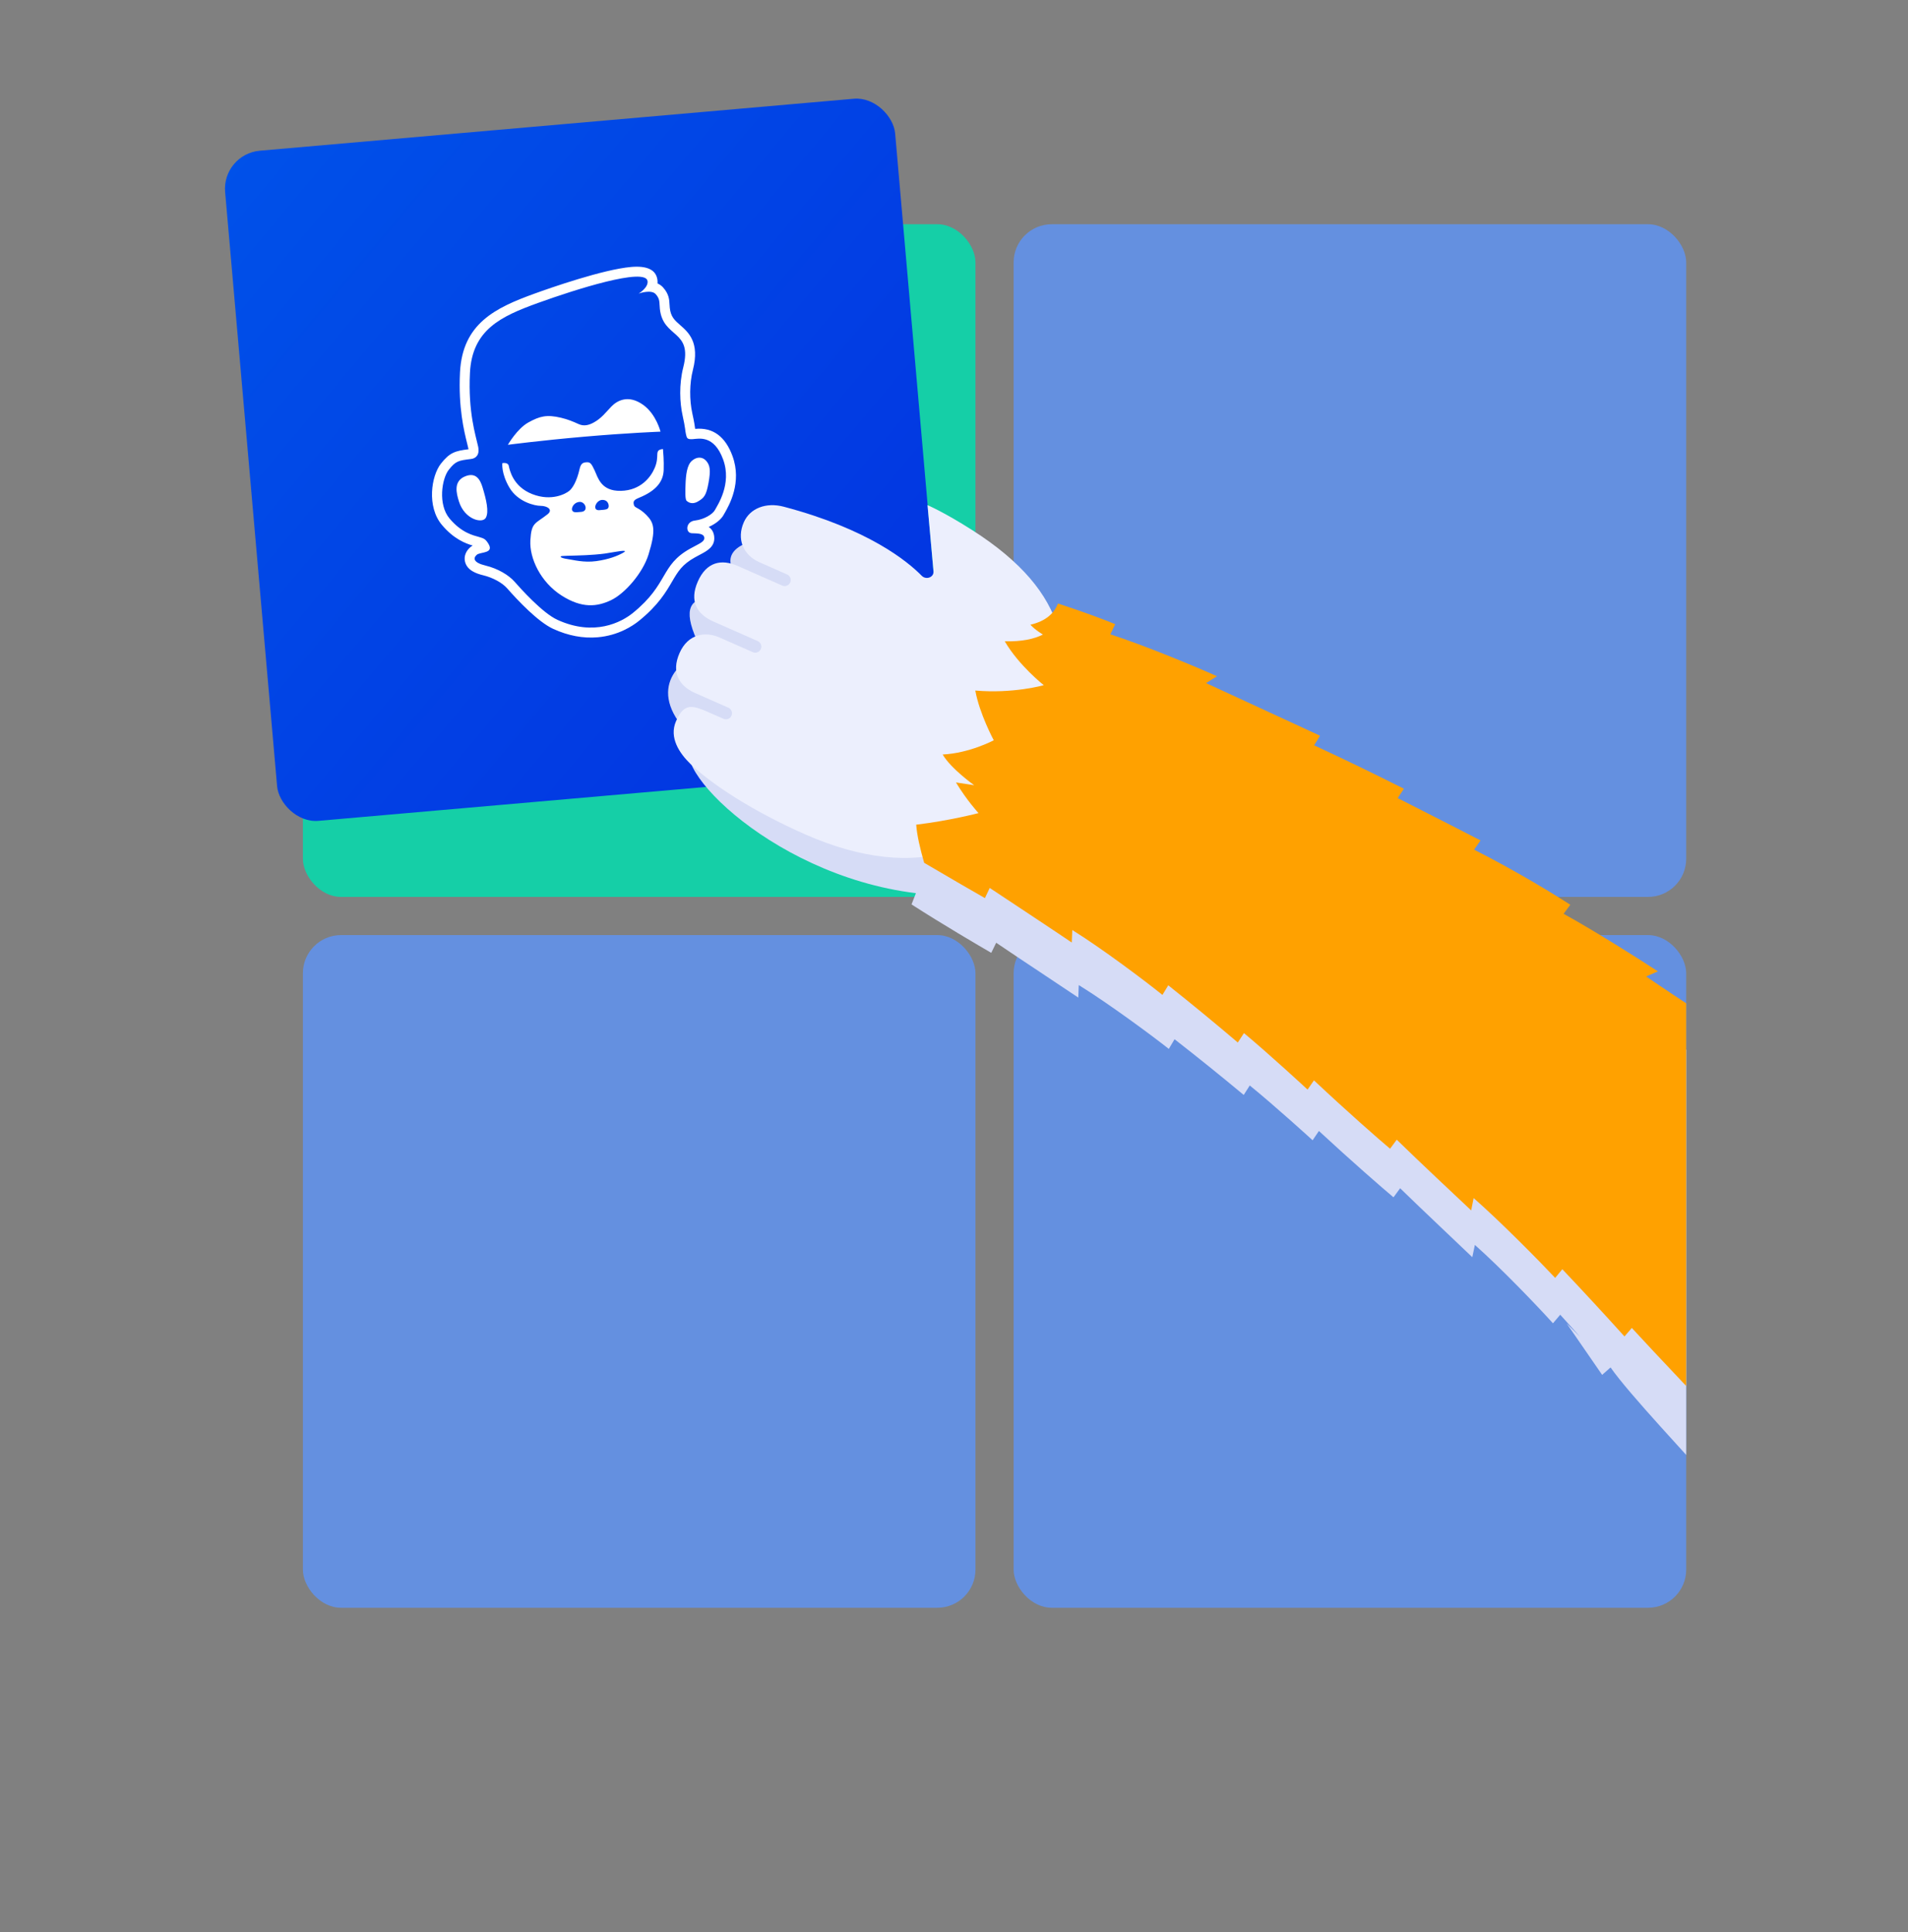
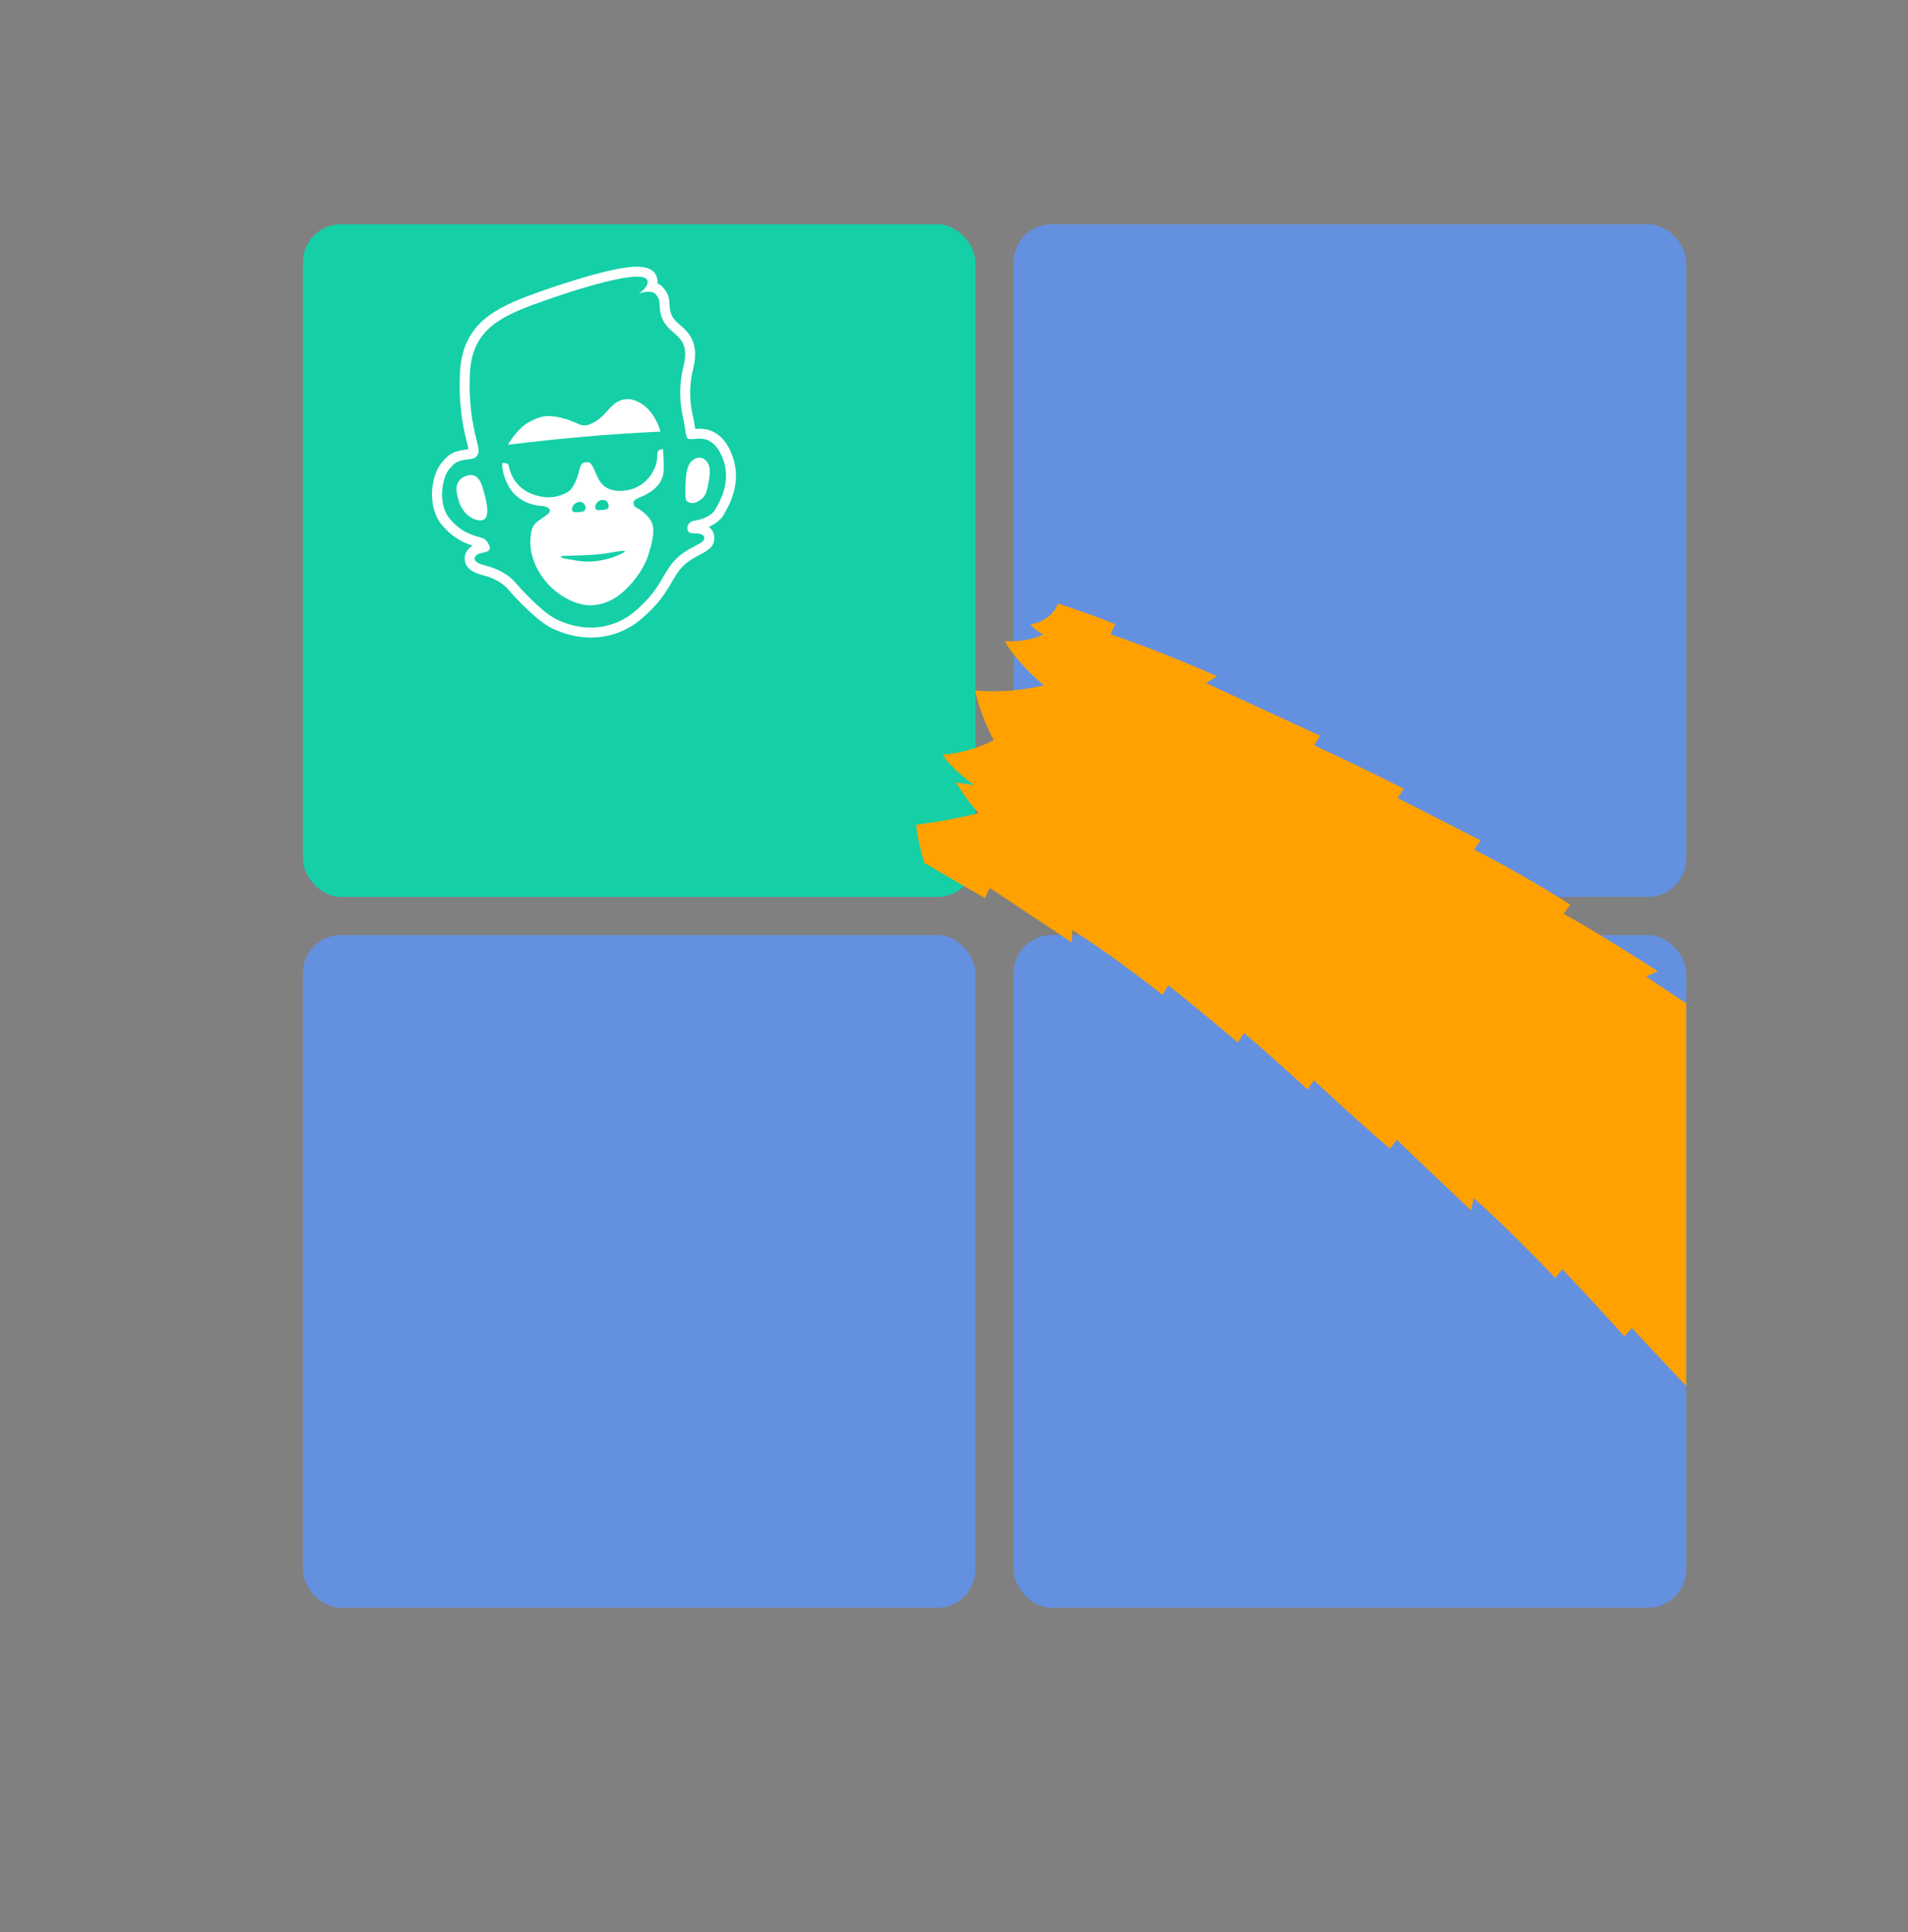
<svg xmlns="http://www.w3.org/2000/svg" width="400" height="405" viewBox="0 0 400 405" fill="none">
  <rect x="0" y="0" width="400" height="405" fill="#808080" stroke="none" />
  <rect x="63.5" y="47" width="141" height="141" rx="8" fill="#15CFA7" />
  <rect x="212.5" y="47" width="141" height="141" rx="8" fill="#6490E0" />
  <rect x="63.5" y="196" width="141" height="141" rx="8" fill="#6490E0" />
  <rect x="212.5" y="196" width="141" height="141" rx="8" fill="#6490E0" />
-   <rect x="46.5" y="32.289" width="141" height="141" rx="8" transform="rotate(-5 46.5 32.289)" fill="url(#paint0_linear_4259_41516)" />
  <path fill-rule="evenodd" clip-rule="evenodd" d="M148.082 96.637C147.335 95.741 146.136 95.657 145.066 96.573C143.998 97.484 143.785 99.597 143.714 101.621C143.681 102.645 143.587 104.653 143.944 104.975C144.765 105.721 145.7 105.465 146.26 105.146C147.641 104.354 148.061 103.831 148.544 101.167C149.028 98.502 148.828 97.53 148.082 96.637ZM134.855 84.875C131.746 82.64 129.382 83.952 128.161 85.223C126.94 86.494 126.08 87.692 124.431 88.584C123.579 89.043 122.481 89.437 121.286 88.884C120.156 88.364 119.01 87.894 117.607 87.562C114.612 86.852 113.149 87.236 110.777 88.544C108.406 89.853 106.474 93.232 106.474 93.232C106.474 93.232 113.176 92.349 122.444 91.538C131.713 90.727 138.471 90.478 138.471 90.478C138.471 90.478 137.578 86.833 134.855 84.875ZM137.801 95.191C137.761 95.883 137.812 96.756 137.268 98.052C136.45 100.005 134.327 102.799 130.15 102.888C125.972 102.974 125.348 100.074 124.663 98.609C123.979 97.145 123.739 96.837 122.933 96.897C122.218 96.949 121.771 97.124 121.497 98.348C120.919 100.891 120.028 102.333 119.342 102.889C118.66 103.449 115.685 105.171 111.583 103.568C107.485 101.969 106.829 98.425 106.655 97.629C106.48 96.837 105.313 97.079 105.313 97.079C105.308 97.1 105.044 99.242 106.801 102.214C108.569 105.206 112.089 106.028 113.365 106.028C114.642 106.031 116.061 106.792 114.779 107.803C112.215 109.831 111.411 109.426 111.188 113.232C110.965 117.038 113.348 122.019 117.708 124.812C122.067 127.602 125.216 127.145 128.028 125.836C130.968 124.47 134.762 120.114 135.96 116.222C137.589 110.947 137.097 109.56 135.52 107.957C133.946 106.357 133.081 106.499 132.901 105.882C132.566 104.729 133.355 104.636 134.663 104.035C138.112 102.454 139.066 100.451 139.135 98.525C139.204 96.599 139.04 94.722 138.988 94.125C138.072 94.205 137.839 94.502 137.801 95.191ZM126.235 104.783C127.518 104.744 127.713 105.93 127.573 106.323C127.426 106.728 127.201 106.831 125.626 106.934C124.051 107.033 124.948 104.822 126.235 104.783ZM121.402 105.209C122.675 105.021 123.478 107.115 121.909 107.287C120.34 107.46 120.166 107.352 119.955 106.979C119.745 106.616 120.131 105.394 121.402 105.209ZM130.545 115.916C129.427 116.525 127.661 117.246 125.018 117.613C122.379 117.98 120.163 117.346 118.892 117.167C117.621 116.984 117.131 116.618 117.897 116.544C118.667 116.469 122.247 116.464 124.752 116.245C126.626 116.081 126.97 116.023 128.823 115.7C130.673 115.381 131.663 115.308 130.545 115.916ZM101.167 102.165C100.681 100.564 99.802 98.907 97.503 99.849C95.019 100.867 95.672 103.376 96.211 105.102C97.4 108.907 101.115 109.802 101.84 108.543C102.563 107.288 101.938 104.702 101.167 102.165ZM148.082 96.637C147.335 95.741 146.136 95.657 145.066 96.573C143.998 97.484 143.785 99.597 143.714 101.621C143.681 102.645 143.587 104.653 143.944 104.975C144.765 105.721 145.7 105.465 146.26 105.146C147.641 104.354 148.061 103.831 148.544 101.167C149.028 98.502 148.828 97.53 148.082 96.637ZM138.471 90.478C138.471 90.478 137.578 86.833 134.855 84.875C131.746 82.64 129.382 83.952 128.161 85.223C126.94 86.494 126.08 87.692 124.431 88.584C123.579 89.043 122.481 89.437 121.286 88.884C120.156 88.364 119.01 87.894 117.607 87.562C114.612 86.852 113.149 87.236 110.777 88.544C108.406 89.853 106.474 93.232 106.474 93.232C106.474 93.232 113.176 92.349 122.444 91.538C131.713 90.727 138.471 90.478 138.471 90.478ZM137.801 95.191C137.761 95.883 137.812 96.756 137.268 98.052C136.45 100.005 134.327 102.799 130.15 102.888C125.972 102.974 125.348 100.074 124.663 98.609C123.979 97.145 123.739 96.837 122.933 96.897C122.218 96.949 121.771 97.124 121.497 98.348C120.919 100.891 120.028 102.333 119.342 102.889C118.66 103.449 115.685 105.171 111.583 103.568C107.485 101.969 106.829 98.425 106.655 97.629C106.48 96.837 105.313 97.079 105.313 97.079C105.308 97.1 105.044 99.242 106.801 102.214C108.569 105.206 112.089 106.028 113.365 106.028C114.642 106.031 116.061 106.792 114.779 107.803C112.215 109.831 111.411 109.426 111.188 113.232C110.965 117.038 113.348 122.019 117.708 124.812C122.067 127.602 125.216 127.145 128.028 125.836C130.968 124.47 134.762 120.114 135.96 116.222C137.589 110.947 137.097 109.56 135.52 107.957C133.946 106.357 133.081 106.499 132.901 105.882C132.566 104.729 133.355 104.636 134.663 104.035C138.112 102.454 139.066 100.451 139.135 98.525C139.204 96.599 139.04 94.722 138.988 94.125C138.072 94.205 137.839 94.502 137.801 95.191ZM126.235 104.783C127.518 104.744 127.713 105.93 127.573 106.323C127.426 106.728 127.201 106.831 125.626 106.934C124.051 107.033 124.948 104.822 126.235 104.783ZM121.402 105.209C122.675 105.021 123.478 107.115 121.909 107.287C120.34 107.46 120.166 107.352 119.955 106.979C119.745 106.616 120.131 105.394 121.402 105.209ZM130.545 115.916C129.427 116.525 127.661 117.246 125.018 117.613C122.379 117.98 120.163 117.346 118.892 117.167C117.621 116.984 117.131 116.618 117.897 116.544C118.667 116.469 122.247 116.464 124.752 116.245C126.626 116.081 126.97 116.023 128.823 115.7C130.673 115.381 131.663 115.308 130.545 115.916ZM97.503 99.849C95.019 100.867 95.672 103.376 96.211 105.102C97.4 108.907 101.115 109.802 101.84 108.543C102.563 107.288 101.938 104.702 101.167 102.165C100.681 100.564 99.802 98.907 97.503 99.849ZM145.066 96.573C143.998 97.484 143.785 99.597 143.714 101.621C143.681 102.645 143.587 104.653 143.944 104.975C144.765 105.721 145.7 105.465 146.26 105.146C147.641 104.354 148.061 103.831 148.544 101.167C149.028 98.502 148.828 97.53 148.082 96.637C147.335 95.741 146.136 95.657 145.066 96.573ZM138.471 90.478C138.471 90.478 137.578 86.833 134.855 84.875C131.746 82.64 129.382 83.952 128.161 85.223C126.94 86.494 126.08 87.692 124.431 88.584C123.579 89.043 122.481 89.437 121.286 88.884C120.156 88.364 119.01 87.894 117.607 87.562C114.612 86.852 113.149 87.236 110.777 88.544C108.406 89.853 106.474 93.232 106.474 93.232C106.474 93.232 113.176 92.349 122.444 91.538C131.713 90.727 138.471 90.478 138.471 90.478ZM137.801 95.191C137.761 95.883 137.812 96.756 137.268 98.052C136.45 100.005 134.327 102.799 130.15 102.888C125.972 102.974 125.348 100.074 124.663 98.609C123.979 97.145 123.739 96.837 122.933 96.897C122.218 96.949 121.771 97.124 121.497 98.348C120.919 100.891 120.028 102.333 119.342 102.889C118.66 103.449 115.685 105.171 111.583 103.568C107.485 101.969 106.829 98.425 106.655 97.629C106.48 96.837 105.313 97.079 105.313 97.079C105.308 97.1 105.044 99.242 106.801 102.214C108.569 105.206 112.089 106.028 113.365 106.028C114.642 106.031 116.061 106.792 114.779 107.803C112.215 109.831 111.411 109.426 111.188 113.232C110.965 117.038 113.348 122.019 117.708 124.812C122.067 127.602 125.216 127.145 128.028 125.836C130.968 124.47 134.762 120.114 135.96 116.222C137.589 110.947 137.097 109.56 135.52 107.957C133.946 106.357 133.081 106.499 132.901 105.882C132.566 104.729 133.355 104.636 134.663 104.035C138.112 102.454 139.066 100.451 139.135 98.525C139.204 96.599 139.04 94.722 138.988 94.125C138.072 94.205 137.839 94.502 137.801 95.191ZM126.235 104.783C127.518 104.744 127.713 105.93 127.573 106.323C127.426 106.728 127.201 106.831 125.626 106.934C124.051 107.033 124.948 104.822 126.235 104.783ZM121.402 105.209C122.675 105.021 123.478 107.115 121.909 107.287C120.34 107.46 120.166 107.352 119.955 106.979C119.745 106.616 120.131 105.394 121.402 105.209ZM130.545 115.916C129.427 116.525 127.661 117.246 125.018 117.613C122.379 117.98 120.163 117.346 118.892 117.167C117.621 116.984 117.131 116.618 117.897 116.544C118.667 116.469 122.247 116.464 124.752 116.245C126.626 116.081 126.97 116.023 128.823 115.7C130.673 115.381 131.663 115.308 130.545 115.916ZM153.555 95.568C152.054 91.482 149.446 89.574 145.806 89.892L145.737 89.898C145.659 89.325 145.544 88.454 145.147 86.677C144.505 83.769 144.548 80.345 145.266 77.52C146.731 71.763 144.341 69.671 142.592 68.142C141.441 67.135 140.612 66.406 140.415 64.515C140.388 64.251 140.375 64.018 140.363 63.809C140.314 62.842 140.254 61.634 139.022 60.262C138.696 59.896 138.304 59.612 137.846 59.414C137.867 59.136 137.86 58.853 137.815 58.574C137.494 56.546 135.648 55.666 132.323 55.957C126.421 56.473 115.345 60.355 112.091 61.535C103.821 64.52 96.939 67.829 96.434 78.086C96.07 85.426 97.281 90.316 97.93 92.938L97.967 93.081C98.054 93.441 98.131 93.763 98.193 94.034C98.201 94.082 98.212 94.126 98.215 94.165C95.421 94.521 94.295 94.833 92.447 97.173C90.404 99.757 89.436 106.198 92.633 110.013C95.125 112.994 97.629 113.922 99.097 114.353C98.924 114.449 98.752 114.565 98.589 114.705C97.628 115.548 97.228 116.656 97.491 117.742C97.938 119.57 99.881 120.239 101.303 120.583C103.307 121.065 105.271 122.138 106.307 123.306C108.551 125.861 112.791 130.358 115.974 131.817C119.107 133.253 122.246 133.845 125.307 133.577C129.616 133.2 132.612 131.228 134.012 130.088C138.011 126.836 139.604 124.113 140.888 121.92C142.151 119.765 142.984 118.342 145.678 116.837C146.021 116.646 146.339 116.479 146.623 116.328L146.739 116.265C148.23 115.481 149.922 114.592 149.73 112.518C149.651 111.612 149.262 110.922 148.577 110.451C150.031 109.809 151.237 108.844 151.76 107.823C151.783 107.775 151.82 107.712 151.862 107.639L151.926 107.532C152.834 105.952 155.606 101.15 153.555 95.568ZM149.903 106.863C149.443 107.763 147.629 108.89 145.673 109.11C143.717 109.33 143.654 111.734 145.046 111.77C146.436 111.802 147.569 111.843 147.648 112.707C147.727 113.567 146.672 113.893 144.665 115.01C138.374 118.522 140.232 122.338 132.695 128.466C130.266 130.441 124.554 133.447 116.846 129.915C113.703 128.477 109.098 123.317 107.875 121.928C106.649 120.538 104.379 119.174 101.796 118.55C99.128 117.906 99.198 116.949 99.965 116.281C100.679 115.655 103.718 116.057 102.352 113.907C101.739 112.937 101.428 112.859 100.397 112.547C99.363 112.239 96.821 111.762 94.236 108.673C91.796 105.757 92.602 100.344 94.085 98.466C95.539 96.629 96.09 96.532 98.768 96.204C99.771 96.081 100.611 95.336 100.235 93.593C99.732 91.284 98.114 86.373 98.52 78.187C98.969 69.088 105.026 66.306 112.801 63.497C120.624 60.669 135.293 56.005 135.752 58.902C135.963 60.229 134.051 61.435 133.895 61.533C134.065 61.472 136.55 60.629 137.461 61.651C138.407 62.704 138.194 63.345 138.335 64.725C138.988 70.986 145.268 69.034 143.242 77.005C142.324 80.62 142.509 84.415 143.11 87.128C143.71 89.828 143.628 90.289 143.812 91.042C143.994 91.796 144.009 92.133 145.243 92.047C146.473 91.96 149.685 91.102 151.593 96.288C153.501 101.474 150.363 105.962 149.903 106.863ZM97.503 99.849C95.019 100.867 95.672 103.376 96.211 105.102C97.4 108.907 101.115 109.802 101.84 108.543C102.563 107.288 101.938 104.702 101.167 102.165C100.681 100.564 99.802 98.907 97.503 99.849ZM101.167 102.165C100.681 100.564 99.802 98.907 97.503 99.849C95.019 100.867 95.672 103.376 96.211 105.102C97.4 108.907 101.115 109.802 101.84 108.543C102.563 107.288 101.938 104.702 101.167 102.165ZM137.801 95.191C137.761 95.883 137.812 96.756 137.268 98.052C136.45 100.005 134.327 102.799 130.15 102.888C125.972 102.974 125.348 100.074 124.663 98.609C123.979 97.145 123.739 96.837 122.933 96.897C122.218 96.949 121.771 97.124 121.497 98.348C120.919 100.891 120.028 102.333 119.342 102.889C118.66 103.449 115.685 105.171 111.583 103.568C107.485 101.969 106.829 98.425 106.655 97.629C106.48 96.837 105.313 97.079 105.313 97.079C105.308 97.1 105.044 99.242 106.801 102.214C108.569 105.206 112.089 106.028 113.365 106.028C114.642 106.031 116.061 106.792 114.779 107.803C112.215 109.831 111.411 109.426 111.188 113.232C110.965 117.038 113.348 122.019 117.708 124.812C122.067 127.602 125.216 127.145 128.028 125.836C130.968 124.47 134.762 120.114 135.96 116.222C137.589 110.947 137.097 109.56 135.52 107.957C133.946 106.357 133.081 106.499 132.901 105.882C132.566 104.729 133.355 104.636 134.663 104.035C138.112 102.454 139.066 100.451 139.135 98.525C139.204 96.599 139.04 94.722 138.988 94.125C138.072 94.205 137.839 94.502 137.801 95.191ZM126.235 104.783C127.518 104.744 127.713 105.93 127.573 106.323C127.426 106.728 127.201 106.831 125.626 106.934C124.051 107.033 124.948 104.822 126.235 104.783ZM121.402 105.209C122.675 105.021 123.478 107.115 121.909 107.287C120.34 107.46 120.166 107.352 119.955 106.979C119.745 106.616 120.131 105.394 121.402 105.209ZM130.545 115.916C129.427 116.525 127.661 117.246 125.018 117.613C122.379 117.98 120.163 117.346 118.892 117.167C117.621 116.984 117.131 116.618 117.897 116.544C118.667 116.469 122.247 116.464 124.752 116.245C126.626 116.081 126.97 116.023 128.823 115.7C130.673 115.381 131.663 115.308 130.545 115.916ZM134.855 84.875C131.746 82.64 129.382 83.952 128.161 85.223C126.94 86.494 126.08 87.692 124.431 88.584C123.579 89.043 122.481 89.437 121.286 88.884C120.156 88.364 119.01 87.894 117.607 87.562C114.612 86.852 113.149 87.236 110.777 88.544C108.406 89.853 106.474 93.232 106.474 93.232C106.474 93.232 113.176 92.349 122.444 91.538C131.713 90.727 138.471 90.478 138.471 90.478C138.471 90.478 137.578 86.833 134.855 84.875ZM148.082 96.637C147.335 95.741 146.136 95.657 145.066 96.573C143.998 97.484 143.785 99.597 143.714 101.621C143.681 102.645 143.587 104.653 143.944 104.975C144.765 105.721 145.7 105.465 146.26 105.146C147.641 104.354 148.061 103.831 148.544 101.167C149.028 98.502 148.828 97.53 148.082 96.637ZM101.167 102.165C100.681 100.564 99.802 98.907 97.503 99.849C95.019 100.867 95.672 103.376 96.211 105.102C97.4 108.907 101.115 109.802 101.84 108.543C102.563 107.288 101.938 104.702 101.167 102.165ZM137.801 95.191C137.761 95.883 137.812 96.756 137.268 98.052C136.45 100.005 134.327 102.799 130.15 102.888C125.972 102.974 125.348 100.074 124.663 98.609C123.979 97.145 123.739 96.837 122.933 96.897C122.218 96.949 121.771 97.124 121.497 98.348C120.919 100.891 120.028 102.333 119.342 102.889C118.66 103.449 115.685 105.171 111.583 103.568C107.485 101.969 106.829 98.425 106.655 97.629C106.48 96.837 105.313 97.079 105.313 97.079C105.308 97.1 105.044 99.242 106.801 102.214C108.569 105.206 112.089 106.028 113.365 106.028C114.642 106.031 116.061 106.792 114.779 107.803C112.215 109.831 111.411 109.426 111.188 113.232C110.965 117.038 113.348 122.019 117.708 124.812C122.067 127.602 125.216 127.145 128.028 125.836C130.968 124.47 134.762 120.114 135.96 116.222C137.589 110.947 137.097 109.56 135.52 107.957C133.946 106.357 133.081 106.499 132.901 105.882C132.566 104.729 133.355 104.636 134.663 104.035C138.112 102.454 139.066 100.451 139.135 98.525C139.204 96.599 139.04 94.722 138.988 94.125C138.072 94.205 137.839 94.502 137.801 95.191ZM126.235 104.783C127.518 104.744 127.713 105.93 127.573 106.323C127.426 106.728 127.201 106.831 125.626 106.934C124.051 107.033 124.948 104.822 126.235 104.783ZM121.402 105.209C122.675 105.021 123.478 107.115 121.909 107.287C120.34 107.46 120.166 107.352 119.955 106.979C119.745 106.616 120.131 105.394 121.402 105.209ZM130.545 115.916C129.427 116.525 127.661 117.246 125.018 117.613C122.379 117.98 120.163 117.346 118.892 117.167C117.621 116.984 117.131 116.618 117.897 116.544C118.667 116.469 122.247 116.464 124.752 116.245C126.626 116.081 126.97 116.023 128.823 115.7C130.673 115.381 131.663 115.308 130.545 115.916ZM134.855 84.875C131.746 82.64 129.382 83.952 128.161 85.223C126.94 86.494 126.08 87.692 124.431 88.584C123.579 89.043 122.481 89.437 121.286 88.884C120.156 88.364 119.01 87.894 117.607 87.562C114.612 86.852 113.149 87.236 110.777 88.544C108.406 89.853 106.474 93.232 106.474 93.232C106.474 93.232 113.176 92.349 122.444 91.538C131.713 90.727 138.471 90.478 138.471 90.478C138.471 90.478 137.578 86.833 134.855 84.875ZM148.082 96.637C147.335 95.741 146.136 95.657 145.066 96.573C143.998 97.484 143.785 99.597 143.714 101.621C143.681 102.645 143.587 104.653 143.944 104.975C144.765 105.721 145.7 105.465 146.26 105.146C147.641 104.354 148.061 103.831 148.544 101.167C149.028 98.502 148.828 97.53 148.082 96.637Z" fill="white" />
  <g clip-path="url(#clip0_4259_41516)">
    <g style="mix-blend-mode:multiply">
-       <path d="M160.38 126.5C149.558 118.202 151.923 114.459 160.38 112.633C166.376 111.338 173.89 123.649 183.482 123.342C190.426 123.119 205.145 133.845 211.1 138.422C211.579 137.196 212.059 135.971 212.539 134.745C224.033 137.891 232.254 141.157 235.63 142.553C235.287 143.259 234.943 143.965 234.6 144.67C241.485 146.94 252.019 151.283 256.28 153.165C255.525 153.65 254.774 154.137 254.027 154.627C261.474 158.06 272.786 163.051 277.459 165.166C277.059 165.841 276.659 166.516 276.259 167.191C282.535 170 288.703 172.873 294.893 175.883C294.471 176.545 294.049 177.207 293.628 177.869C300.185 181.077 310.858 186.371 310.897 186.411C310.457 187.061 310.015 187.71 309.574 188.359C318.78 192.892 326.859 197.829 329.688 199.662C329.224 200.295 328.76 200.928 328.297 201.561C334.66 205.023 344.069 210.947 348.009 213.578C347.186 213.929 346.365 214.281 345.545 214.635C352.253 219.264 362.545 226.091 366.799 228.975C366.29 229.572 365.781 230.169 365.272 230.766C367.152 232.026 369.037 233.306 370.926 234.607L373.715 237.372C376.976 240.268 380.239 243.165 383.501 246.061C382.913 246.581 382.324 247.101 381.736 247.621C386.886 252.257 399.115 263.715 406.843 272.451C390.969 286.492 377.371 299.787 361.498 313.828C353.77 305.092 341.616 292.301 337.642 286.624C337.054 287.144 336.466 287.665 335.878 288.185C333.402 284.594 330.926 281.002 328.45 277.411L331.239 280.179C329.858 278.631 328.475 277.096 327.094 275.577C326.585 276.175 326.077 276.773 325.568 277.371C322.479 273.936 314.747 265.864 309.2 260.945C309.019 261.801 308.838 262.657 308.656 263.512C305.573 260.56 298.258 253.669 293.528 249.066C293.065 249.699 292.601 250.332 292.137 250.966C289.804 249.01 283.359 243.414 276.503 237.061C276.062 237.71 275.621 238.359 275.18 239.008C275.13 238.948 267.164 231.703 262.004 227.523C261.583 228.185 261.161 228.848 260.739 229.51C255.959 225.535 251.163 221.663 246.237 217.83C245.837 218.505 245.435 219.18 245.035 219.856C241.411 216.997 232.433 210.356 226.156 206.479C226.122 207.352 226.088 208.226 226.055 209.1C222.609 206.769 214.125 201.194 208.844 197.606C208.501 198.312 208.157 199.017 207.814 199.723C205.342 198.299 197.45 193.672 191.096 189.57C191.403 188.784 191.71 187.999 192.017 187.213C192.015 187.214 192.013 187.214 192.011 187.215C160.38 183.331 137.531 157.889 146.211 155.46C135.053 145.935 141.312 138.4 147.478 136.971C138.8 120.929 151.51 125.757 160.38 126.5Z" fill="#D6DCF6" />
-     </g>
-     <path d="M146.291 121.888C148.087 117.816 151.183 117.097 154.674 118.635L163.982 122.739C164.624 123.022 165.375 122.73 165.659 122.088C165.942 121.446 165.651 120.695 165.009 120.411L159.193 117.84C155.772 116.332 154.398 112.955 155.937 109.465C157.226 106.542 160.581 105.223 164.319 106.212C181.995 110.888 190.226 117.612 193.256 120.709C193.933 121.402 195.216 121.239 195.606 120.352C195.691 120.161 195.725 119.952 195.706 119.744L194.449 105.88C194.449 105.88 197.876 107.322 203.842 111.128C224.449 124.275 226.157 138.406 219.04 154.551L214.413 165.048C209.03 177.257 193.174 185.635 168.787 174.885C157.152 169.755 148.613 163.907 144.728 160.109C142.497 157.929 140.193 154.636 141.732 151.145C143.527 147.073 145.272 147.842 149.344 149.638L151.672 150.664C152.314 150.947 153.065 150.656 153.348 150.013C153.631 149.37 153.34 148.62 152.697 148.337L145.716 145.259C142.364 143.781 140.668 140.949 142.463 136.877C144.258 132.804 147.91 132.329 150.846 133.624L157.827 136.701C158.469 136.984 159.22 136.693 159.503 136.051C159.786 135.408 159.495 134.657 158.853 134.374L149.544 130.271C146.054 128.732 144.496 125.961 146.291 121.888Z" fill="#ECEFFD" />
+       </g>
    <path d="M193.745 180.85C199.504 184.225 204.384 187.074 206.48 188.245C206.817 187.537 207.155 186.827 207.492 186.118C212.818 189.658 221.178 195.17 224.687 197.56C224.726 196.687 224.763 195.813 224.799 194.94C231.071 198.838 240.035 205.594 243.697 208.538C244.104 207.868 244.513 207.197 244.92 206.526C249.831 210.431 254.696 214.437 259.498 218.518C259.928 217.862 260.358 217.204 260.788 216.547C265.95 220.83 274.112 228.358 274.122 228.385C274.57 227.74 275.018 227.095 275.465 226.45C282.438 233.004 288.994 238.744 291.418 240.781C291.885 240.15 292.352 239.518 292.818 238.887C297.632 243.594 305.226 250.693 308.426 253.709C308.598 252.847 308.77 251.984 308.939 251.121C314.68 256.165 322.761 264.366 326.032 267.851C326.532 267.246 327.032 266.64 327.532 266.035C331.963 270.711 336.266 275.374 340.562 280.127C341.075 279.533 341.589 278.939 342.102 278.346C346.702 283.322 357.889 295.373 365.898 303.086L409.822 257.12C400.829 248.464 386.599 237.918 380.613 233.82C381.126 233.227 381.64 232.632 382.153 232.039C376.452 228.146 370.786 224.387 365.011 220.637C365.511 220.032 366.011 219.428 366.51 218.823C362.207 216.011 351.858 209.308 345.112 204.677C345.93 204.319 346.749 203.962 347.567 203.606C343.616 200.998 334.144 195.032 327.8 191.539C328.266 190.908 328.733 190.277 329.199 189.646C326.332 187.769 318.294 182.792 309.04 178.094C309.487 177.449 309.936 176.804 310.384 176.159C310.361 176.133 299.583 170.609 293.027 167.291C293.457 166.635 293.886 165.977 294.316 165.321C288.106 162.195 281.832 159.153 275.507 156.226C275.915 155.556 276.323 154.885 276.731 154.214C271.972 151.978 260.491 146.747 252.848 143.183C253.608 142.702 254.372 142.223 255.136 141.746C250.697 139.738 239.959 135.287 232.784 132.959C233.121 132.251 233.458 131.541 233.795 130.833C231.717 129.979 227.365 128.297 221.793 126.505C221.013 128.511 219.3 130.188 216.02 130.944C217.029 132.074 218.642 133.003 218.642 133.003C216.776 133.957 214.183 134.502 210.643 134.424C213.58 139.486 218.805 143.606 218.821 143.619C218.768 143.634 212.461 145.432 204.465 144.742C205.352 149.642 208.334 155.166 208.334 155.166C208.334 155.166 203.294 157.871 197.623 158.149C199.348 161.121 204.229 164.586 204.229 164.586L200.414 164.007C202.68 167.765 205.138 170.434 205.138 170.434C205.138 170.434 198.909 172.056 192.078 172.853C192.227 175.026 192.889 177.889 193.745 180.85Z" fill="#FFA100" />
  </g>
  <defs>
    <linearGradient id="paint0_linear_4259_41516" x1="48.033" y1="33.364" x2="349.303" y2="334.633" gradientUnits="userSpaceOnUse">
      <stop stop-color="#0051E9" />
      <stop offset="1" stop-color="#060ED6" />
    </linearGradient>
    <clipPath id="clip0_4259_41516">
      <rect x="111.5" y="94" width="242" height="243" rx="8" fill="white" />
    </clipPath>
  </defs>
</svg>